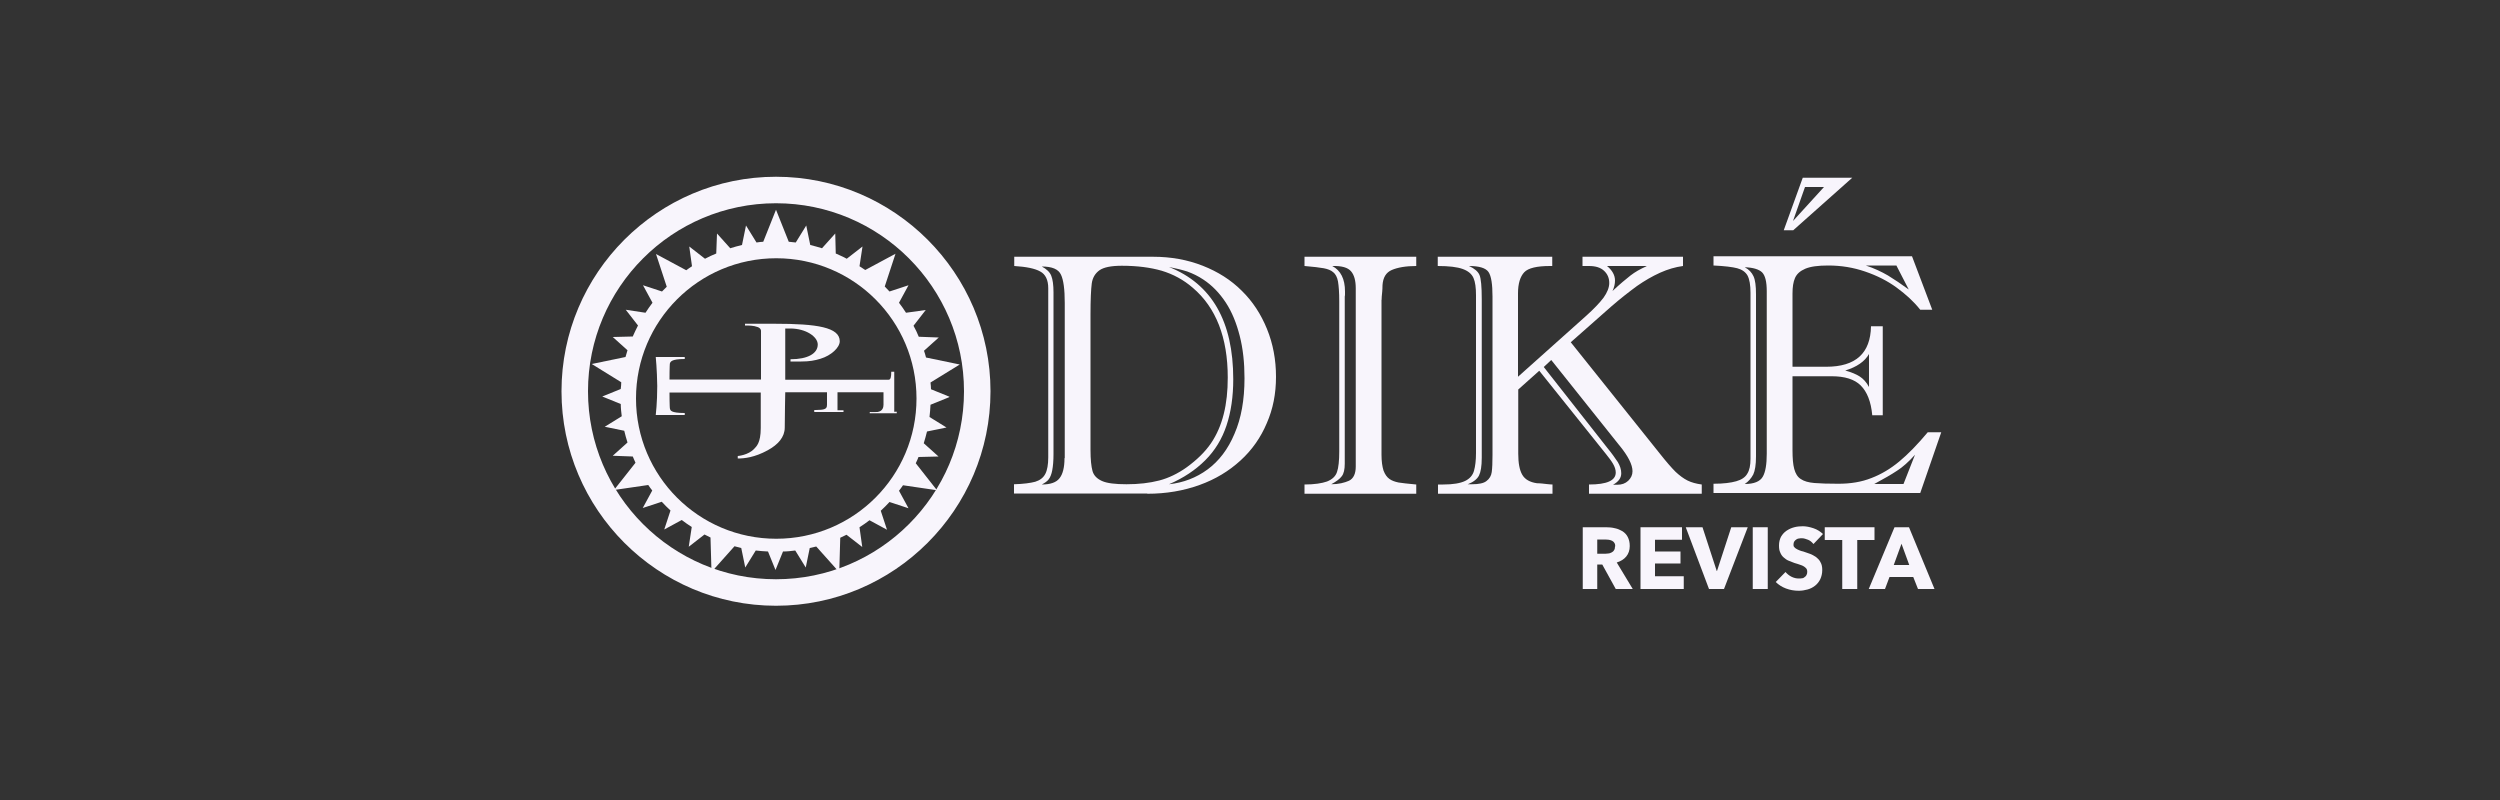
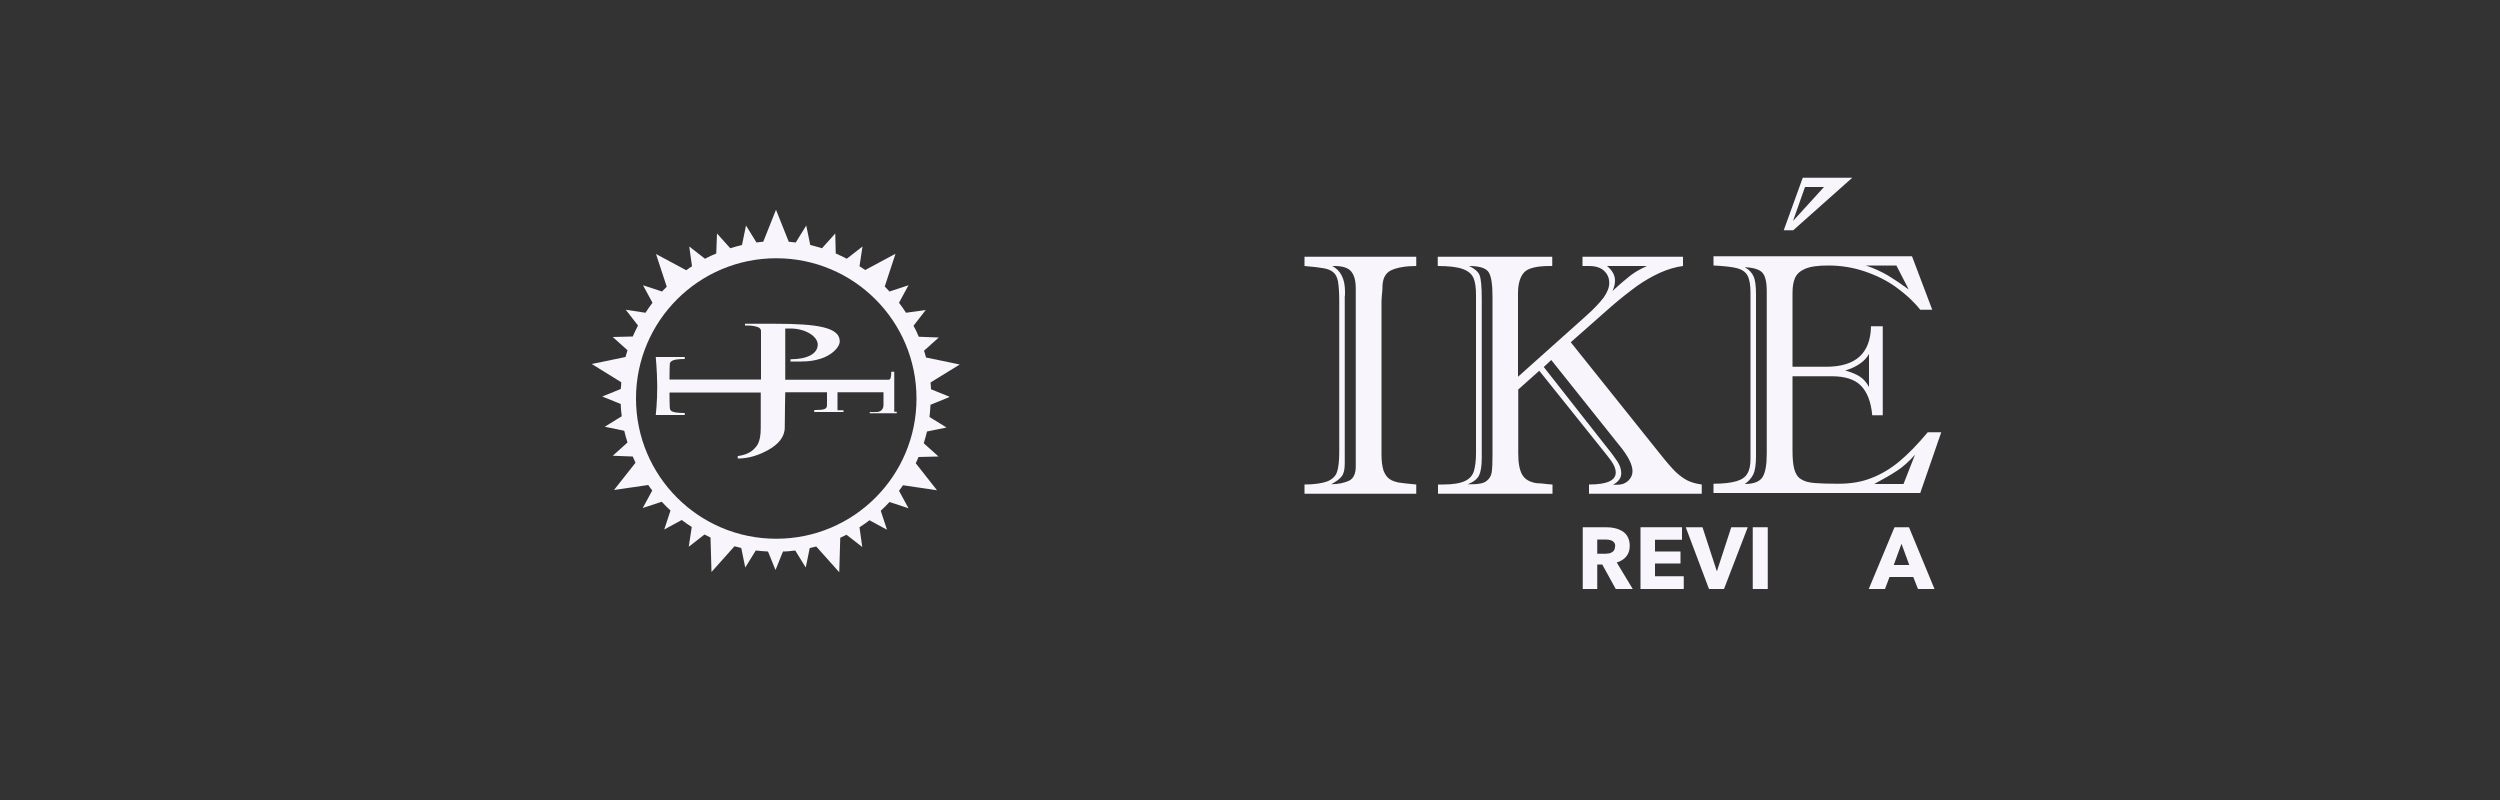
<svg xmlns="http://www.w3.org/2000/svg" id="Layer_2" viewBox="0 0 100 32">
  <rect x="0" y="0" width="100" height="32" fill="#333333" stroke="none" />
  <defs>
    <style>.cls-1,.cls-2{fill:#f8f5fc;}.cls-2{fill-rule:evenodd;}</style>
  </defs>
-   <path class="cls-1" d="M31.04,8.13c4.15,0,7.52,3.37,7.52,7.52s-3.37,7.52-7.52,7.52-7.52-3.37-7.52-7.52,3.37-7.52,7.52-7.52m0-1.06c-4.73,0-8.58,3.85-8.58,8.58s3.85,8.58,8.58,8.58,8.58-3.85,8.58-8.58-3.85-8.58-8.58-8.58h0Z" />
  <path class="cls-2" d="M37.98,15.87l-.74-.3c0-.09-.01-.18-.02-.27l1.17-.72-1.35-.28c-.02-.09-.05-.18-.08-.27l.59-.53-.8-.03c-.06-.15-.13-.3-.21-.44l.49-.63-.79,.11c-.09-.14-.18-.27-.28-.4l.38-.7-.76,.25c-.06-.07-.13-.13-.19-.2l.43-1.31-1.21,.65c-.07-.05-.15-.1-.23-.15l.12-.79-.63,.49c-.14-.08-.29-.14-.44-.21l-.02-.8-.53,.59c-.16-.05-.31-.09-.47-.13l-.16-.78-.42,.68c-.09-.01-.18-.02-.28-.03l-.51-1.28-.51,1.28c-.09,0-.18,.02-.27,.03l-.42-.68-.16,.78c-.16,.04-.32,.08-.47,.13l-.53-.59-.03,.8c-.15,.06-.3,.13-.45,.21l-.63-.49,.11,.79c-.08,.05-.15,.1-.23,.16l-1.21-.65,.43,1.31c-.06,.06-.13,.13-.19,.19l-.76-.25,.38,.7c-.1,.13-.19,.26-.28,.4l-.79-.12,.49,.63c-.08,.15-.14,.29-.21,.44l-.8,.02,.59,.53c-.03,.09-.05,.18-.08,.27l-1.35,.28,1.18,.73c0,.09-.01,.18-.02,.27l-.74,.3,.74,.3c0,.16,.02,.33,.04,.49l-.68,.42,.78,.16c.04,.16,.08,.32,.13,.47l-.59,.53,.8,.03c.04,.08,.07,.17,.11,.25l-.86,1.09,1.37-.2c.05,.07,.1,.15,.16,.22l-.38,.7,.76-.25c.11,.12,.23,.24,.35,.35l-.25,.76,.7-.38c.13,.1,.26,.19,.4,.28l-.12,.79,.63-.49c.08,.04,.16,.08,.24,.12l.04,1.38,.92-1.03c.09,.02,.18,.05,.27,.07l.16,.78,.42-.68c.16,.02,.32,.03,.49,.04l.3,.74,.3-.74c.16,0,.33-.02,.49-.04l.42,.68,.16-.78c.09-.02,.18-.04,.26-.06l.92,1.03,.04-1.38c.08-.04,.17-.08,.25-.12l.63,.49-.11-.79c.14-.09,.27-.18,.4-.28l.7,.38-.25-.76c.12-.11,.24-.23,.35-.35l.76,.25-.38-.7c.05-.07,.11-.14,.16-.22l1.36,.2-.85-1.08c.04-.08,.08-.17,.11-.25l.8-.02-.59-.53c.05-.16,.09-.31,.13-.47l.78-.16-.68-.42c.02-.16,.03-.32,.04-.49l.74-.3Zm-6.93,5.68c-3.1,0-5.61-2.51-5.61-5.61s2.51-5.61,5.61-5.61,5.61,2.51,5.61,5.61-2.51,5.61-5.61,5.61Z" />
  <path class="cls-2" d="M35.77,16.49v-1.62h-.12c0,.2-.02,.32-.11,.32h-4.13s0-1.84,0-2.05h.2c.63,0,1.1,.33,1.1,.64,0,.36-.4,.59-1.09,.59v.09s.18,0,.43,0c.33,0,.54-.04,.77-.11,.43-.13,.77-.45,.77-.7,0-.56-.91-.7-2.6-.7h-1.19v.07c.15,0,.34,0,.5,.06,.15,.05,.14,.16,.14,.16v1.94s-3.61,0-3.61,0h0s-.05,0-.05,0c0,0,0-.62,.02-.66,.03-.04,.03-.16,.59-.16v-.08h-1.16s.05,.49,.06,1.16c0,.67-.06,1.16-.06,1.16h1.16v-.08c-.57,0-.57-.11-.59-.16-.02-.04-.02-.66-.02-.66h3.65v1.42c0,.61-.18,.74-.26,.83-.24,.26-.66,.29-.66,.29v.1c.26,0,.67-.04,1.2-.33,.42-.23,.68-.53,.68-.91,0-.42,.02-1.41,.02-1.41h1.67c0,.17,0,.47,0,.5,0,.11-.03,.18-.23,.2-.13,.01-.28,.01-.28,.01v.08s1.17,0,1.17,0v-.07h-.24v-.72h1.84v.5c0,.11-.04,.26-.24,.29-.13,.01-.31,0-.31,0v.05s1.08,0,1.08,0v-.06h-.09Z" />
  <g>
-     <path class="cls-1" d="M45.89,19.74h-5.33v-.37c.38-.01,.66-.05,.85-.1,.19-.06,.32-.16,.4-.31,.08-.15,.12-.38,.12-.67v-6.76c0-.33-.11-.56-.32-.67-.21-.12-.56-.19-1.04-.22v-.37h5.55c.72,0,1.38,.12,1.99,.36,.61,.24,1.13,.57,1.56,1,.44,.43,.77,.94,1.01,1.53s.36,1.23,.36,1.91-.12,1.29-.37,1.86c-.24,.57-.59,1.07-1.05,1.49-.46,.42-1,.75-1.64,.98-.64,.23-1.33,.35-2.09,.35Zm-3.3-1.42v-6.21c0-.53-.05-.91-.15-1.12-.1-.22-.35-.33-.77-.33,.19,.1,.32,.22,.38,.37,.06,.15,.09,.37,.09,.67v6.46c0,.28-.02,.49-.05,.65-.03,.16-.08,.28-.14,.36-.06,.08-.16,.15-.28,.21,.34,0,.58-.08,.71-.25,.13-.16,.2-.43,.2-.8Zm1.03-5.75v5.42c0,.39,.03,.67,.08,.85,.05,.18,.18,.31,.38,.4s.53,.13,.98,.13c.49,0,.92-.05,1.31-.15,.38-.1,.75-.28,1.1-.53,.41-.3,.73-.61,.97-.96,.23-.34,.4-.73,.51-1.17,.11-.44,.16-.92,.16-1.46,0-1.6-.47-2.8-1.4-3.59-.37-.32-.78-.54-1.24-.68-.45-.13-.98-.2-1.6-.2-.42,0-.72,.06-.89,.18-.17,.12-.28,.3-.31,.53-.03,.23-.05,.64-.05,1.23Zm3.14,6.8c.57-.06,1.09-.26,1.54-.59,.46-.34,.82-.81,1.08-1.43,.27-.62,.4-1.36,.4-2.22,0-.62-.06-1.18-.19-1.69-.13-.51-.31-.96-.56-1.34-.25-.38-.55-.69-.9-.92-.21-.14-.42-.24-.64-.32-.22-.07-.47-.13-.73-.18,1.71,.68,2.57,2.17,2.57,4.49,0,.69-.09,1.31-.27,1.85-.18,.54-.46,1-.85,1.39-.39,.39-.87,.71-1.45,.96Z" />
    <path class="cls-1" d="M52.18,10.27h4.47v.37c-.42,0-.75,.06-.98,.16-.23,.1-.35,.3-.37,.61,0,.19-.02,.34-.03,.45,0,.11-.01,.16-.01,.14v6.19c0,.26,.03,.47,.08,.63,.06,.16,.14,.27,.24,.34,.1,.07,.22,.11,.36,.14,.13,.02,.37,.05,.71,.08v.37h-4.47v-.37c.4,0,.7-.05,.9-.12,.2-.08,.34-.2,.4-.38,.06-.17,.09-.45,.09-.82v-6c0-.36-.02-.62-.05-.8-.03-.17-.1-.3-.19-.37-.09-.08-.22-.13-.38-.16-.16-.03-.42-.06-.77-.09v-.37Zm1.61,1.59v6.69c0,.23-.04,.4-.12,.5-.08,.11-.22,.21-.42,.32,.29,0,.53-.06,.71-.14,.18-.09,.27-.28,.27-.57v-7.13c0-.3-.06-.53-.19-.68-.13-.15-.37-.22-.75-.21,.34,.18,.51,.52,.51,1.02,0,.04,0,.07,0,.1,0,.03,0,.07-.01,.1Z" />
    <path class="cls-1" d="M63.3,10.64v-.37h4.02v.37c-.3,.04-.61,.13-.92,.27-.31,.14-.62,.32-.92,.53-.3,.22-.65,.49-1.03,.82l-1.62,1.43,3.56,4.45c.26,.33,.47,.57,.63,.73,.16,.15,.32,.27,.48,.35,.16,.08,.35,.13,.57,.16v.37h-4.51v-.37c.72,0,1.07-.16,1.07-.48,0-.11-.04-.23-.11-.35-.07-.12-.17-.25-.29-.4l-2.66-3.32-.84,.75v2.57c0,.37,.05,.65,.16,.84,.11,.19,.31,.3,.59,.34,.15,0,.27,.02,.37,.03,.1,.01,.18,.02,.25,.02v.37h-4.58v-.37h.21c.39,0,.68-.05,.87-.14,.19-.09,.31-.23,.36-.41,.05-.18,.08-.41,.08-.71v-6.31c0-.3-.03-.53-.1-.69-.07-.16-.21-.28-.43-.36-.22-.08-.55-.12-1-.12v-.37h4.58v.37h-.09c-.52,0-.87,.08-1.03,.25s-.25,.45-.25,.84v3.34l2.73-2.44c.3-.27,.53-.51,.69-.72,.15-.21,.23-.41,.23-.59,0-.2-.07-.36-.21-.49-.14-.13-.34-.19-.6-.19h-.26Zm-3.6,7.57v-6.35c0-.49-.05-.82-.16-.98-.11-.16-.37-.24-.78-.24,.22,.1,.36,.22,.42,.36s.09,.47,.09,.97v6.34c0,.34-.04,.57-.11,.71-.07,.14-.22,.26-.45,.35h.17c.27,0,.47-.04,.58-.13,.12-.09,.19-.21,.21-.36,.02-.15,.03-.38,.03-.68Zm5.07-.4l-2.72-3.41-.3,.28,2.53,3.22c.19,.23,.33,.43,.43,.58,.09,.15,.14,.3,.14,.45,0,.19-.11,.34-.33,.46h.17c.18,0,.32-.05,.44-.16,.11-.11,.17-.23,.17-.38,0-.26-.17-.6-.52-1.03Zm1.09-7.17h-1.58c.21,.17,.32,.37,.32,.58,0,.13-.03,.27-.1,.42,.3-.28,.54-.48,.72-.62s.39-.26,.64-.37Z" />
    <path class="cls-1" d="M71.7,15.05v2.95c0,.33,.02,.58,.07,.76,.05,.18,.13,.32,.26,.4,.13,.09,.31,.14,.54,.16,.24,.02,.56,.03,.96,.03,.49,0,.93-.07,1.33-.23,.39-.15,.76-.37,1.11-.66,.35-.29,.73-.68,1.14-1.17h.54l-.84,2.43h-8.27v-.37c.4,0,.7-.04,.91-.1,.21-.06,.36-.16,.44-.3,.09-.14,.13-.34,.13-.6v-6.64c0-.31-.04-.54-.12-.69-.08-.14-.22-.24-.41-.29-.19-.05-.51-.09-.95-.11v-.37h7.94l.81,2.14h-.48c-.26-.33-.58-.62-.95-.89-.37-.27-.79-.48-1.26-.64s-.95-.24-1.47-.24c-.41,0-.71,.04-.92,.13-.21,.09-.34,.21-.41,.37-.07,.16-.1,.36-.1,.62v2.93h1.35c1.18,0,1.77-.54,1.79-1.62h.47v3.56h-.42c-.05-.55-.21-.94-.46-1.19-.25-.25-.64-.37-1.16-.37h-1.57Zm-1.46-3.28v6.49c0,.33-.04,.57-.11,.72-.08,.15-.19,.28-.34,.38,.37,0,.61-.1,.72-.29,.11-.19,.16-.5,.16-.92v-6.5c0-.38-.06-.63-.19-.76-.13-.12-.36-.19-.69-.2,.17,.09,.28,.21,.35,.36,.07,.15,.1,.39,.1,.72Zm1.49-2.56h-.38l.76-2.1h1.98l-2.36,2.1Zm-.01-.37l1.24-1.36h-.76l-.48,1.36Zm3.04,6.64v-1.32c-.17,.3-.49,.52-.95,.66,.25,.07,.44,.15,.58,.24,.14,.09,.27,.23,.37,.42Zm1.09-4.86h-1.22c.34,.11,.63,.25,.89,.4,.26,.16,.53,.34,.83,.56l-.5-.97Zm.29,8.74l.46-1.17c-.26,.29-.5,.5-.72,.64-.21,.14-.52,.32-.91,.53h1.17Z" />
  </g>
  <g>
    <path class="cls-1" d="M64.63,23.56l-.54-.98h-.2v.98h-.58v-2.47h.94c.12,0,.23,.01,.35,.04,.11,.02,.21,.07,.3,.12,.09,.06,.16,.13,.21,.23,.05,.1,.08,.21,.08,.36,0,.17-.05,.31-.14,.42-.09,.11-.22,.19-.38,.24l.64,1.06h-.7Zm-.02-1.71c0-.06-.01-.1-.04-.14-.02-.04-.06-.06-.09-.08-.04-.02-.08-.03-.13-.04-.05,0-.09-.01-.14-.01h-.32v.57h.28s.1,0,.15-.01c.05,0,.1-.02,.14-.04s.08-.05,.1-.09c.03-.04,.04-.09,.04-.15Z" />
    <path class="cls-1" d="M65.62,23.56v-2.47h1.66v.5h-1.08v.47h1.02v.48h-1.02v.51h1.15v.51h-1.72Z" />
    <path class="cls-1" d="M68.96,23.56h-.6l-.93-2.47h.67l.57,1.75h.01l.57-1.75h.66l-.95,2.47Z" />
    <path class="cls-1" d="M70.11,23.56v-2.47h.6v2.47h-.6Z" />
-     <path class="cls-1" d="M72.52,21.74c-.05-.06-.12-.12-.2-.15s-.16-.06-.24-.06c-.04,0-.08,0-.12,.01-.04,0-.08,.02-.11,.04-.03,.02-.06,.05-.08,.08-.02,.03-.03,.07-.03,.12,0,.04,0,.08,.03,.1,.02,.03,.04,.05,.08,.07,.03,.02,.07,.04,.12,.06,.05,.02,.1,.04,.16,.05,.08,.03,.17,.06,.26,.09,.09,.03,.17,.08,.25,.13,.07,.06,.14,.12,.18,.21,.05,.08,.07,.19,.07,.31,0,.14-.03,.26-.08,.37-.05,.1-.12,.19-.21,.26-.09,.07-.19,.12-.3,.15-.11,.03-.23,.05-.35,.05-.18,0-.35-.03-.51-.09-.16-.06-.3-.15-.41-.26l.39-.4c.06,.07,.14,.14,.24,.19,.1,.05,.2,.07,.29,.07,.04,0,.09,0,.13-.01,.04,0,.08-.02,.11-.05,.03-.02,.06-.05,.07-.08,.02-.03,.03-.08,.03-.13s-.01-.09-.03-.12c-.02-.03-.06-.06-.1-.09-.04-.03-.1-.05-.16-.07-.06-.02-.14-.05-.22-.07-.08-.03-.16-.06-.23-.09-.08-.03-.14-.08-.2-.13-.06-.05-.11-.12-.14-.2-.04-.08-.05-.17-.05-.28,0-.14,.03-.25,.08-.35,.06-.1,.13-.18,.22-.24,.09-.06,.19-.11,.31-.14,.11-.03,.23-.04,.34-.04,.14,0,.28,.03,.43,.08,.15,.05,.27,.13,.38,.23l-.38,.4Z" />
-     <path class="cls-1" d="M74.29,21.6v1.96h-.6v-1.96h-.7v-.51h1.99v.51h-.7Z" />
    <path class="cls-1" d="M76.72,23.56l-.19-.48h-.95l-.18,.48h-.65l1.03-2.47h.58l1.02,2.47h-.66Zm-.66-1.81l-.31,.85h.62l-.31-.85Z" />
  </g>
</svg>